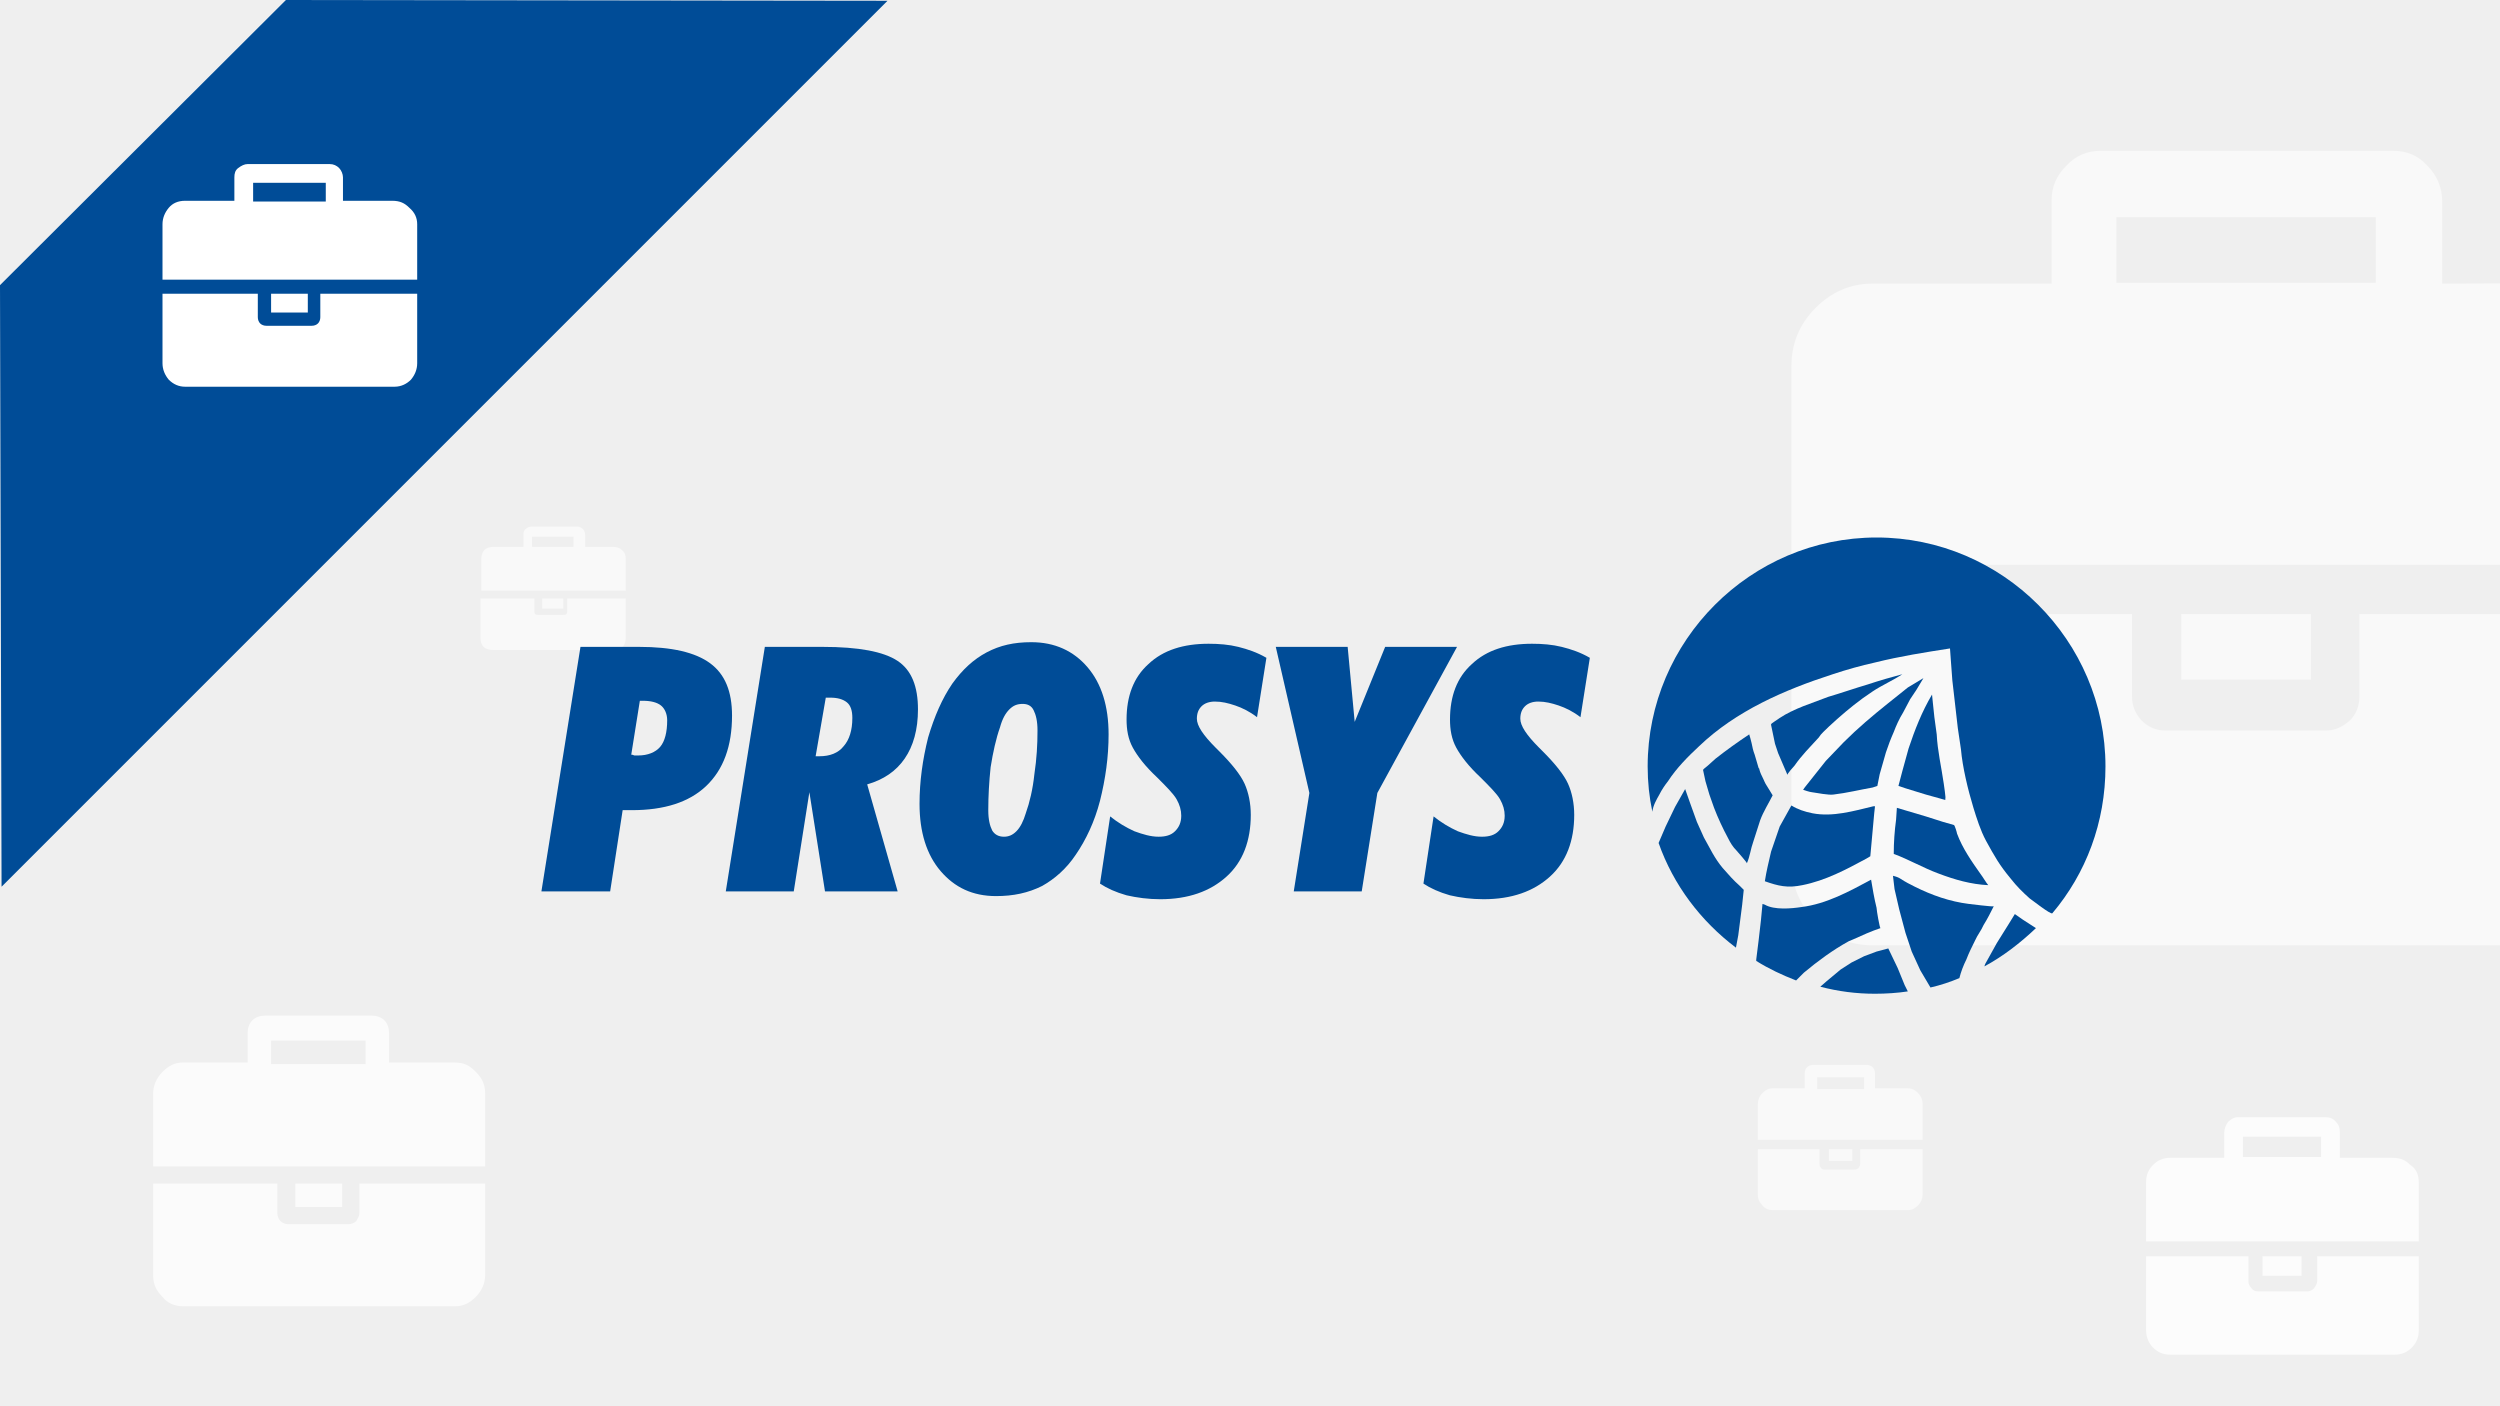
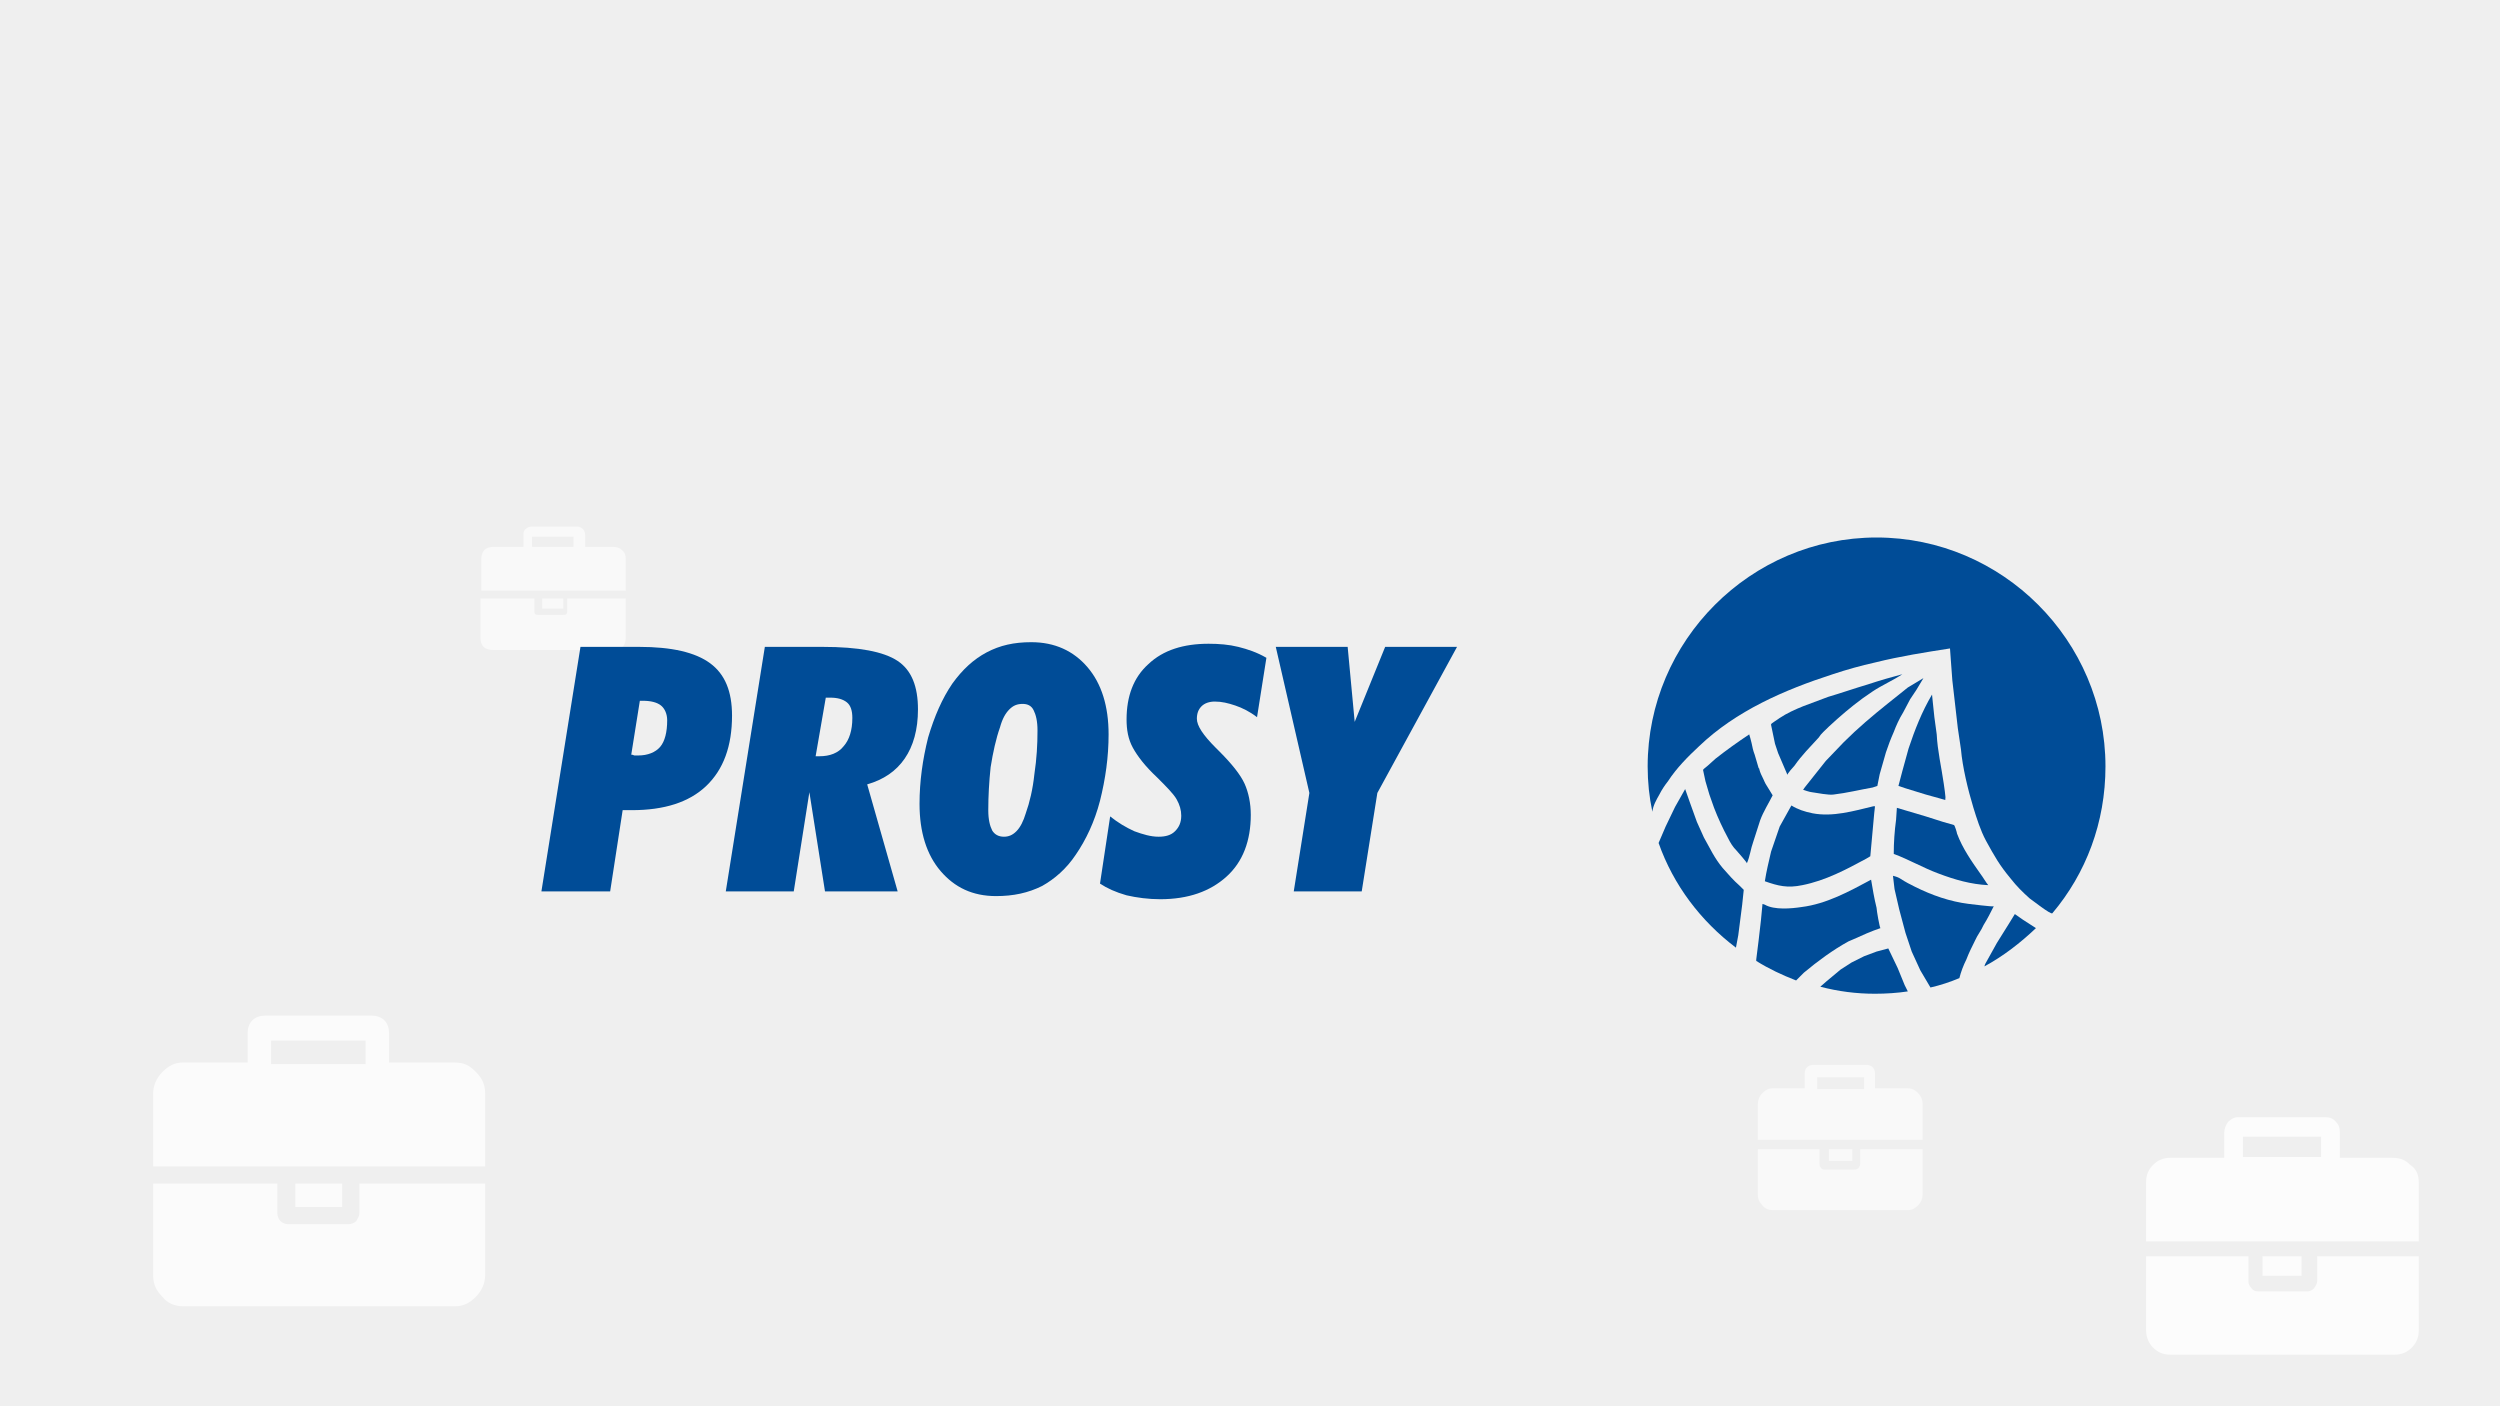
<svg xmlns="http://www.w3.org/2000/svg" version="1.1" id="Слой_1" x="0px" y="0px" width="320px" height="180px" viewBox="0 0 320 180" xml:space="preserve">
  <g>
    <rect fill="#EFEFEF" width="320.3" height="180" />
  </g>
  <g opacity="0.6">
-     <path fill="#FFFFFF" d="M270.9,36.2h33.2v-8.4h-33.2V36.2z M345.6,78.6v31.8c0,2.9-1,5.4-3.1,7.5c-2,2-4.4,3.1-7.3,3.1h-95.5   c-2.9,0-5.3-1-7.3-3.1c-2-2-3.1-4.5-3.1-7.5V78.6h43.6v10.6c0,1.1,0.4,2.1,1.2,3c0.8,0.8,1.8,1.3,3,1.3h20.7c1.1,0,2.1-0.5,3-1.3   c0.8-0.8,1.2-1.9,1.2-3V78.6H345.6z M295.8,78.6V87h-16.6v-8.4H295.8z M345.6,46.9v25.4H229.3V46.9c0-2.9,1-5.4,3.1-7.5   c2-2,4.4-3.1,7.3-3.1h22.9V25.7c0-1.8,0.6-3.2,1.9-4.5c1.2-1.3,2.7-1.9,4.4-1.9h37.4c1.8,0,3.2,0.6,4.4,1.9   c1.2,1.2,1.9,2.8,1.9,4.5v10.6c0,0,18.7-0.1,22.4,0c3.7,0.1,5.7,1,7.8,3.1C344.5,41.4,345.6,43.9,345.6,46.9z" />
-   </g>
+     </g>
  <g opacity="0.8">
    <path fill="#FFFFFF" d="M287.1,148.1h10v-2.6h-10V148.1z M309.6,160.8v9.5c0,0.9-0.3,1.6-0.9,2.2c-0.6,0.6-1.3,0.9-2.2,0.9h-28.7   c-0.9,0-1.6-0.3-2.2-0.9c-0.6-0.6-0.9-1.4-0.9-2.2v-9.5h13.1v3.2c0,0.3,0.1,0.6,0.4,0.9c0.2,0.3,0.5,0.4,0.9,0.4h6.2   c0.3,0,0.6-0.1,0.9-0.4c0.2-0.3,0.4-0.6,0.4-0.9v-3.2H309.6z M294.6,160.8v2.5h-5v-2.5H294.6z M309.6,151.3v7.6h-34.9v-7.6   c0-0.9,0.3-1.6,0.9-2.2c0.6-0.6,1.3-0.9,2.2-0.9h6.9V145c0-0.5,0.2-1,0.5-1.4c0.4-0.4,0.8-0.6,1.3-0.6h11.2c0.5,0,1,0.2,1.3,0.6   c0.4,0.4,0.5,0.8,0.5,1.4v3.2c0,0,5.6,0,6.7,0s1.7,0.3,2.3,0.9C309.3,149.6,309.6,150.4,309.6,151.3z" />
  </g>
  <g opacity="0.6">
    <path fill="#FFFFFF" d="M232.6,139.4h6v-1.5h-6V139.4z M246.1,147.1v5.8c0,0.5-0.2,1-0.6,1.4c-0.4,0.4-0.8,0.6-1.3,0.6h-17.3   c-0.5,0-1-0.2-1.3-0.6c-0.4-0.4-0.6-0.8-0.6-1.4v-5.8h7.9v1.9c0,0.2,0.1,0.4,0.2,0.5c0.1,0.2,0.3,0.2,0.5,0.2h3.8   c0.2,0,0.4-0.1,0.5-0.2c0.1-0.2,0.2-0.3,0.2-0.5v-1.9H246.1z M237.1,147.1v1.5h-3v-1.5H237.1z M246.1,141.3v4.6H225v-4.6   c0-0.5,0.2-1,0.6-1.4c0.4-0.4,0.8-0.6,1.3-0.6h4.1v-1.9c0-0.3,0.1-0.6,0.3-0.8s0.5-0.3,0.8-0.3h6.8c0.3,0,0.6,0.1,0.8,0.3   s0.3,0.5,0.3,0.8v1.9c0,0,3.4,0,4.1,0c0.7,0,1,0.2,1.4,0.6C245.9,140.3,246.1,140.8,246.1,141.3z" />
  </g>
  <g opacity="0.6">
    <path fill="#FFFFFF" d="M68.1,70h5.3v-1.3h-5.3V70z M80.1,76.6v5c0,0.4-0.1,0.9-0.4,1.2c-0.3,0.3-0.7,0.4-1.2,0.4H63.1   c-0.4,0-0.9-0.1-1.2-0.4s-0.4-0.7-0.4-1.2v-5h6.9v1.6c0,0.1,0,0.3,0.1,0.4s0.3,0.1,0.4,0.1h3.2c0.1,0,0.3,0,0.4-0.1   s0.1-0.3,0.1-0.4v-1.6C72.9,76.6,80.1,76.6,80.1,76.6z M72.1,76.6v1.3h-2.7v-1.3C69.5,76.6,72.1,76.6,72.1,76.6z M80.1,71.6v4H61.6   v-4c0-0.4,0.1-0.9,0.4-1.2c0.3-0.3,0.7-0.4,1.2-0.4H67v-1.6c0-0.3,0.1-0.6,0.3-0.7c0.1-0.1,0.4-0.3,0.7-0.3h5.9   c0.3,0,0.4,0.1,0.7,0.3c0.1,0.1,0.3,0.4,0.3,0.7V70c0,0,3,0,3.5,0s0.9,0.1,1.2,0.4C80,70.7,80.1,71.1,80.1,71.6z" />
  </g>
  <g opacity="0.75">
    <path fill="#FFFFFF" d="M34.7,136.2h12.1v-3H34.7V136.2z M62.1,151.5v11.7c0,1-0.4,2-1.2,2.8s-1.6,1.2-2.6,1.2H23.4   c-1,0-2-0.4-2.6-1.2c-0.8-0.8-1.2-1.6-1.2-2.8v-11.7h15.9v3.8c0,0.4,0.2,0.8,0.4,1s0.6,0.4,1,0.4h7.7c0.4,0,0.8-0.2,1-0.4   c0.2-0.4,0.4-0.6,0.4-1v-3.8H62.1z M43.8,151.5v3h-6v-3H43.8z M62.1,140v9.3H19.6V140c0-1,0.4-2,1.2-2.8c0.8-0.8,1.6-1.2,2.6-1.2   h8.3v-3.8c0-0.6,0.2-1.2,0.6-1.6c0.4-0.4,1-0.6,1.6-0.6h13.7c0.6,0,1.2,0.2,1.6,0.6c0.4,0.4,0.6,1,0.6,1.6v3.8c0,0,6.8,0,8.3,0   c1.4,0,2,0.4,2.8,1.2C61.7,138,62.1,138.8,62.1,140z" />
  </g>
  <g>
-     <path fill="#004C97" d="M36.6,0L0,36.5l0.2,77L113.6,0.1L36.6,0z" />
-   </g>
+     </g>
  <g>
-     <path fill="#FFFFFF" d="M32.4,25.8h9.3v-2.4h-9.3V25.8z M53.4,37.6v8.9c0,0.8-0.3,1.5-0.8,2.1c-0.5,0.5-1.2,0.9-2.1,0.9H23.7   c-0.8,0-1.5-0.3-2.1-0.9c-0.5-0.6-0.8-1.3-0.8-2.1v-8.9H33v3c0,0.3,0.1,0.6,0.3,0.8s0.5,0.3,0.8,0.3h5.8c0.3,0,0.6-0.1,0.8-0.3   s0.3-0.5,0.3-0.8v-3H53.4z M39.4,37.6V40h-4.7v-2.4H39.4z M53.4,28.7v7.1H20.8v-7.1c0-0.8,0.3-1.5,0.8-2.1s1.2-0.9,2.1-0.9H30v-3   c0-0.5,0.1-0.9,0.5-1.2s0.8-0.5,1.2-0.5h10.5c0.5,0,0.9,0.2,1.2,0.5s0.5,0.8,0.5,1.2v3c0,0,5.3,0,6.3,0s1.6,0.3,2.2,0.9   C53.1,27.2,53.4,27.9,53.4,28.7z" />
-   </g>
+     </g>
  <g>
    <g>
      <path fill="#004C97" d="M69.3,114.1l5-31.3h7.5c4.2,0,7.2,0.7,9.1,2.1c1.9,1.4,2.8,3.6,2.8,6.7c0,3.9-1.1,6.9-3.3,9    s-5.4,3.1-9.5,3.1c-0.1,0-0.3,0-0.6,0c-0.3,0-0.5,0-0.6,0l-1.6,10.4H69.3L69.3,114.1z M81.9,89.7l-1.1,6.9c0.1,0,0.2,0,0.4,0.1    c0.1,0,0.3,0,0.5,0c1.2,0,2.2-0.4,2.8-1.1s0.9-1.9,0.9-3.4c0-0.8-0.3-1.5-0.8-1.9s-1.3-0.6-2.3-0.6H81.9L81.9,89.7z" />
      <path fill="#004C97" d="M92.9,114.1l5-31.3h7.4c4.6,0,7.8,0.6,9.6,1.8c1.8,1.2,2.6,3.3,2.6,6.2c0,2.6-0.6,4.7-1.7,6.3    c-1.1,1.6-2.7,2.7-4.8,3.3l3.9,13.7h-9.3l-2-12.7l-2,12.7H92.9L92.9,114.1z M104.4,96.8h0.5c1.3,0,2.4-0.4,3.1-1.3    c0.7-0.8,1.1-2,1.1-3.6c0-0.9-0.2-1.6-0.7-2s-1.2-0.6-2.1-0.6c-0.1,0-0.2,0-0.3,0s-0.2,0-0.3,0L104.4,96.8z" />
      <path fill="#004C97" d="M127.5,114.7c-3,0-5.3-1.1-7.1-3.2c-1.8-2.1-2.7-5-2.7-8.6c0-2.9,0.4-5.7,1.1-8.5c0.8-2.7,1.8-5,3.1-6.9    c1.3-1.8,2.7-3.1,4.4-4c1.7-0.9,3.5-1.3,5.7-1.3c3,0,5.4,1.1,7.2,3.2c1.8,2.1,2.7,5,2.7,8.6c0,2.9-0.4,5.7-1.1,8.5    c-0.7,2.7-1.8,5-3.1,6.9c-1.2,1.8-2.7,3.1-4.3,4C131.6,114.3,129.7,114.7,127.5,114.7z M126.5,103.7c0,1.2,0.2,2,0.5,2.6    c0.3,0.5,0.8,0.8,1.5,0.8c0.6,0,1.1-0.2,1.6-0.7s0.9-1.3,1.2-2.3c0.5-1.4,0.9-3.1,1.1-5c0.3-2,0.4-3.8,0.4-5.6    c0-1.2-0.2-2-0.5-2.6s-0.8-0.8-1.4-0.8c-0.7,0-1.2,0.2-1.7,0.7s-0.9,1.2-1.2,2.3c-0.5,1.4-0.9,3.2-1.2,5.1    C126.6,100.1,126.5,101.9,126.5,103.7z" />
      <path fill="#004C97" d="M142.1,104.5c1,0.8,2,1.4,3.1,1.9c1.1,0.4,2.1,0.7,3.1,0.7c0.9,0,1.6-0.2,2.1-0.7s0.8-1.1,0.8-2    c0-0.7-0.2-1.4-0.6-2.1c-0.4-0.7-1.3-1.6-2.5-2.8c-1.5-1.4-2.5-2.7-3.1-3.8c-0.6-1.1-0.8-2.3-0.8-3.6c0-3,0.9-5.4,2.8-7.1    c1.9-1.8,4.5-2.6,7.7-2.6c1.3,0,2.6,0.1,3.8,0.4c1.2,0.3,2.4,0.7,3.6,1.4l-1.2,7.6c-0.9-0.7-1.9-1.2-2.8-1.5    c-0.9-0.3-1.7-0.5-2.6-0.5c-0.7,0-1.3,0.2-1.7,0.6s-0.6,0.9-0.6,1.6c0,0.9,0.8,2.1,2.4,3.7c0.2,0.2,0.4,0.4,0.5,0.5    c1.6,1.6,2.7,3,3.2,4.1s0.8,2.5,0.8,4c0,3.3-1,6-3.1,7.9c-2.1,1.9-4.9,2.9-8.5,2.9c-1.5,0-3-0.2-4.3-0.5c-1.4-0.4-2.5-0.9-3.4-1.5    L142.1,104.5z" />
      <path fill="#004C97" d="M163.3,82.8h9.2l0.9,9.6l3.9-9.6h9.2l-10.2,18.7l-2,12.6h-8.7l2-12.6L163.3,82.8z" />
-       <path fill="#004C97" d="M183.5,104.5c1,0.8,2,1.4,3.1,1.9c1.1,0.4,2.1,0.7,3.1,0.7c0.9,0,1.6-0.2,2.1-0.7s0.8-1.1,0.8-2    c0-0.7-0.2-1.4-0.6-2.1c-0.4-0.7-1.3-1.6-2.5-2.8c-1.5-1.4-2.5-2.7-3.1-3.8c-0.6-1.1-0.8-2.3-0.8-3.6c0-3,0.9-5.4,2.8-7.1    c1.9-1.8,4.5-2.6,7.7-2.6c1.3,0,2.6,0.1,3.8,0.4s2.4,0.7,3.6,1.4l-1.2,7.6c-0.9-0.7-1.9-1.2-2.8-1.5c-0.9-0.3-1.7-0.5-2.6-0.5    c-0.7,0-1.3,0.2-1.7,0.6s-0.6,0.9-0.6,1.6c0,0.9,0.8,2.1,2.4,3.7c0.2,0.2,0.4,0.4,0.5,0.5c1.6,1.6,2.7,3,3.2,4.1s0.8,2.5,0.8,4    c0,3.3-1,6-3.1,7.9s-4.9,2.9-8.5,2.9c-1.5,0-3-0.2-4.3-0.5c-1.4-0.4-2.5-0.9-3.4-1.5L183.5,104.5z" />
    </g>
    <g>
      <path fill="#004C97" d="M236.6,120.5c0.2-0.1,0.5-0.2,0.7-0.3c1.1-0.5,2.2-1,3.4-1.4c-0.1,0-0.5-2.3-0.5-2.6    c-0.3-1.2-0.5-2.4-0.7-3.6c-2.8,1.5-5.7,3.1-8.9,3.5c-1.3,0.2-3.5,0.4-4.7-0.3l-0.3-0.1l-0.2,2.1l-0.3,2.6l-0.3,2.4v0.2    c1.6,1,3.3,1.8,5.1,2.5l1-1C232.7,123,234.6,121.6,236.6,120.5z" />
      <path fill="#004C97" d="M234.1,93c1.4-1.3,2.8-2.5,4.3-3.6c0.4-0.3,0.9-0.6,1.3-0.9c1.2-0.8,2.6-1.4,3.8-2.2    c-1.5,0.4-2.9,0.8-4.4,1.3c-1.7,0.5-3.4,1.1-5.1,1.6c-1.1,0.4-2.1,0.8-3.2,1.2c-1,0.4-2.1,0.9-3,1.5c-0.1,0.1-1.1,0.7-1.1,0.8v0.1    l0.5,2.4l0.4,1.2l1.2,2.8c-0.1-0.1,0.8-1.1,0.9-1.2c0.9-1.3,2-2.4,3.1-3.6C233.1,93.9,233.6,93.5,234.1,93z" />
      <path fill="#004C97" d="M226.7,109c-0.3,1.3-0.6,2.5-0.8,3.8c1.7,0.6,2.9,0.9,4.8,0.5c3-0.6,5.6-2,8.2-3.4l0.5-0.3l0.1-1.1    l0.2-2.2l0.2-2.2l0.1-0.9h-0.2c-2.5,0.6-5.2,1.4-7.8,0.9c-1-0.2-1.9-0.5-2.7-1l-1.5,2.7L226.7,109z" />
      <path fill="#004C97" d="M251.7,122.8c0.3-0.8,0.7-1.6,1.1-2.4c0.3-0.7,0.8-1.3,1.1-2c0.5-0.8,0.9-1.6,1.3-2.4    c-0.1,0.1-3.1-0.3-3.2-0.3c-2.4-0.3-4.7-1.1-6.9-2.2c-0.6-0.3-1.2-0.6-1.8-1c-0.3-0.2-0.6-0.3-1-0.4c0.1,0.7,0.1,1,0.2,1.7    l0.6,2.6l0.8,3l0.8,2.4l1.1,2.4l1.3,2.2c1.3-0.3,2.5-0.7,3.7-1.2C251,124.4,251.3,123.6,251.7,122.8z" />
      <path fill="#004C97" d="M225.2,98.5c0-0.1,0-0.1-0.1-0.2c-0.2-0.6-0.3-1.1-0.5-1.7c-0.2-0.5-0.3-1-0.4-1.5c0-0.1-0.3-1.1-0.3-1.1    c-1.5,1-2.9,2-4.3,3.1c-0.3,0.3-0.7,0.6-1,0.9c-0.1,0.1-0.7,0.5-0.6,0.6l0.3,1.4l0.5,1.7l0.6,1.7c0.5,1.3,1.1,2.6,1.8,3.9    c0.3,0.6,0.6,1.1,1.1,1.6c0.1,0.1,1.4,1.6,1.3,1.6c0.4-0.9,0.5-1.9,0.8-2.7c0.3-0.9,0.6-1.9,0.9-2.8c0.4-1.1,1.1-2.2,1.6-3.2    l-0.8-1.3c-0.2-0.3-0.3-0.6-0.4-0.8C225.5,99.3,225.3,98.9,225.2,98.5z" />
      <path fill="#004C97" d="M212.4,101.7c0.3-0.6,0.7-1.2,1.1-1.7c1.1-1.7,2.6-3.2,4-4.5c4.7-4.5,10.9-7.2,17.1-9.2    c1.8-0.6,3.6-1.1,5.4-1.5c3.2-0.8,6.4-1.3,9.6-1.8l0.1,1.4l0.2,2.7l0.3,2.6l0.4,3.5l0.4,2.7c0.2,2.3,0.9,5.2,1.6,7.5    c0.4,1.3,0.9,2.9,1.6,4.2c1.1,2,1.7,3.1,3.2,4.9c0.7,0.9,1.5,1.7,2.4,2.5c0.3,0.2,2.7,2.1,2.9,1.9c4.3-5.1,6.8-11.6,6.8-18.8    c0-16.1-13.2-29.3-29.3-29.3S210.9,82,210.9,98.1c0,2,0.2,3.9,0.6,5.8C211.6,103.1,212,102.4,212.4,101.7z" />
      <path fill="#004C97" d="M222.5,119.7l0.5-3.9l0.2-1.9l-0.5-0.5c-0.8-0.7-1.5-1.5-2.2-2.3c-0.5-0.6-0.9-1.2-1.3-1.9    c-0.4-0.7-0.7-1.3-1.1-2c-0.3-0.7-0.6-1.3-0.9-2c-0.3-0.8-0.6-1.7-0.9-2.5c-0.2-0.6-0.4-1.1-0.6-1.7l-1.3,2.3l-1.2,2.5l-0.9,2.1    c1.9,5.4,5.4,10,9.9,13.4L222.5,119.7z" />
      <path fill="#004C97" d="M243.8,126.1l-0.9-2.2l-1.2-2.5l-1.5,0.4l-1.6,0.6l-1.6,0.8l-1.4,0.9l-1.8,1.5l-0.8,0.7    c2.3,0.6,4.6,0.9,7,0.9c1.4,0,2.9-0.1,4.2-0.3L243.8,126.1z" />
      <path fill="#004C97" d="M258.9,117.7l-1-0.7l-0.8,1.3l-1.5,2.4l-1.5,2.7l-0.1,0.3c2.4-1.3,4.6-3,6.6-4.9L258.9,117.7z" />
      <path fill="#004C97" d="M248.8,100.3c-0.3-2.1-0.8-4.2-0.9-6.3l-0.3-2.2l-0.2-1.9l-0.1-1c-1.3,2.2-2.2,4.5-3,6.9    c-0.3,1-0.5,1.9-0.8,2.9l-0.5,1.9l0.9,0.3l2.6,0.8l1.8,0.5l0.7,0.2v-0.2C249.1,102.3,248.8,100.3,248.8,100.3z" />
      <path fill="#004C97" d="M242.4,93.7c0.3-0.8,0.7-1.7,1.2-2.5l0.9-1.7l0.8-1.2l0.9-1.5l-2,1.2l-2.5,2c-2,1.6-3.9,3.2-5.7,5    l-2.3,2.4l-2.7,3.4l-0.2,0.3c0,0,0.9,0.3,1.1,0.3c0.7,0.1,2.2,0.4,2.8,0.3c1.7-0.2,3.3-0.6,5-0.9l0.6-0.2l0.3-1.5l0.8-2.8    C241.7,95.4,242,94.6,242.4,93.7z" />
      <path fill="#004C97" d="M243.8,103.7l-1-0.3l-0.1,1.5c-0.2,1.5-0.3,2.9-0.3,4.4c1.9,0.7,3.8,1.8,5.7,2.5c2.1,0.8,4.2,1.4,6.4,1.5    c-0.2-0.2-0.8-1.2-0.9-1.3c-1.2-1.7-2.4-3.4-3.1-5.3c0-0.1-0.3-1.1-0.4-1.1l-1.4-0.4l-2.2-0.7L243.8,103.7z" />
    </g>
  </g>
</svg>